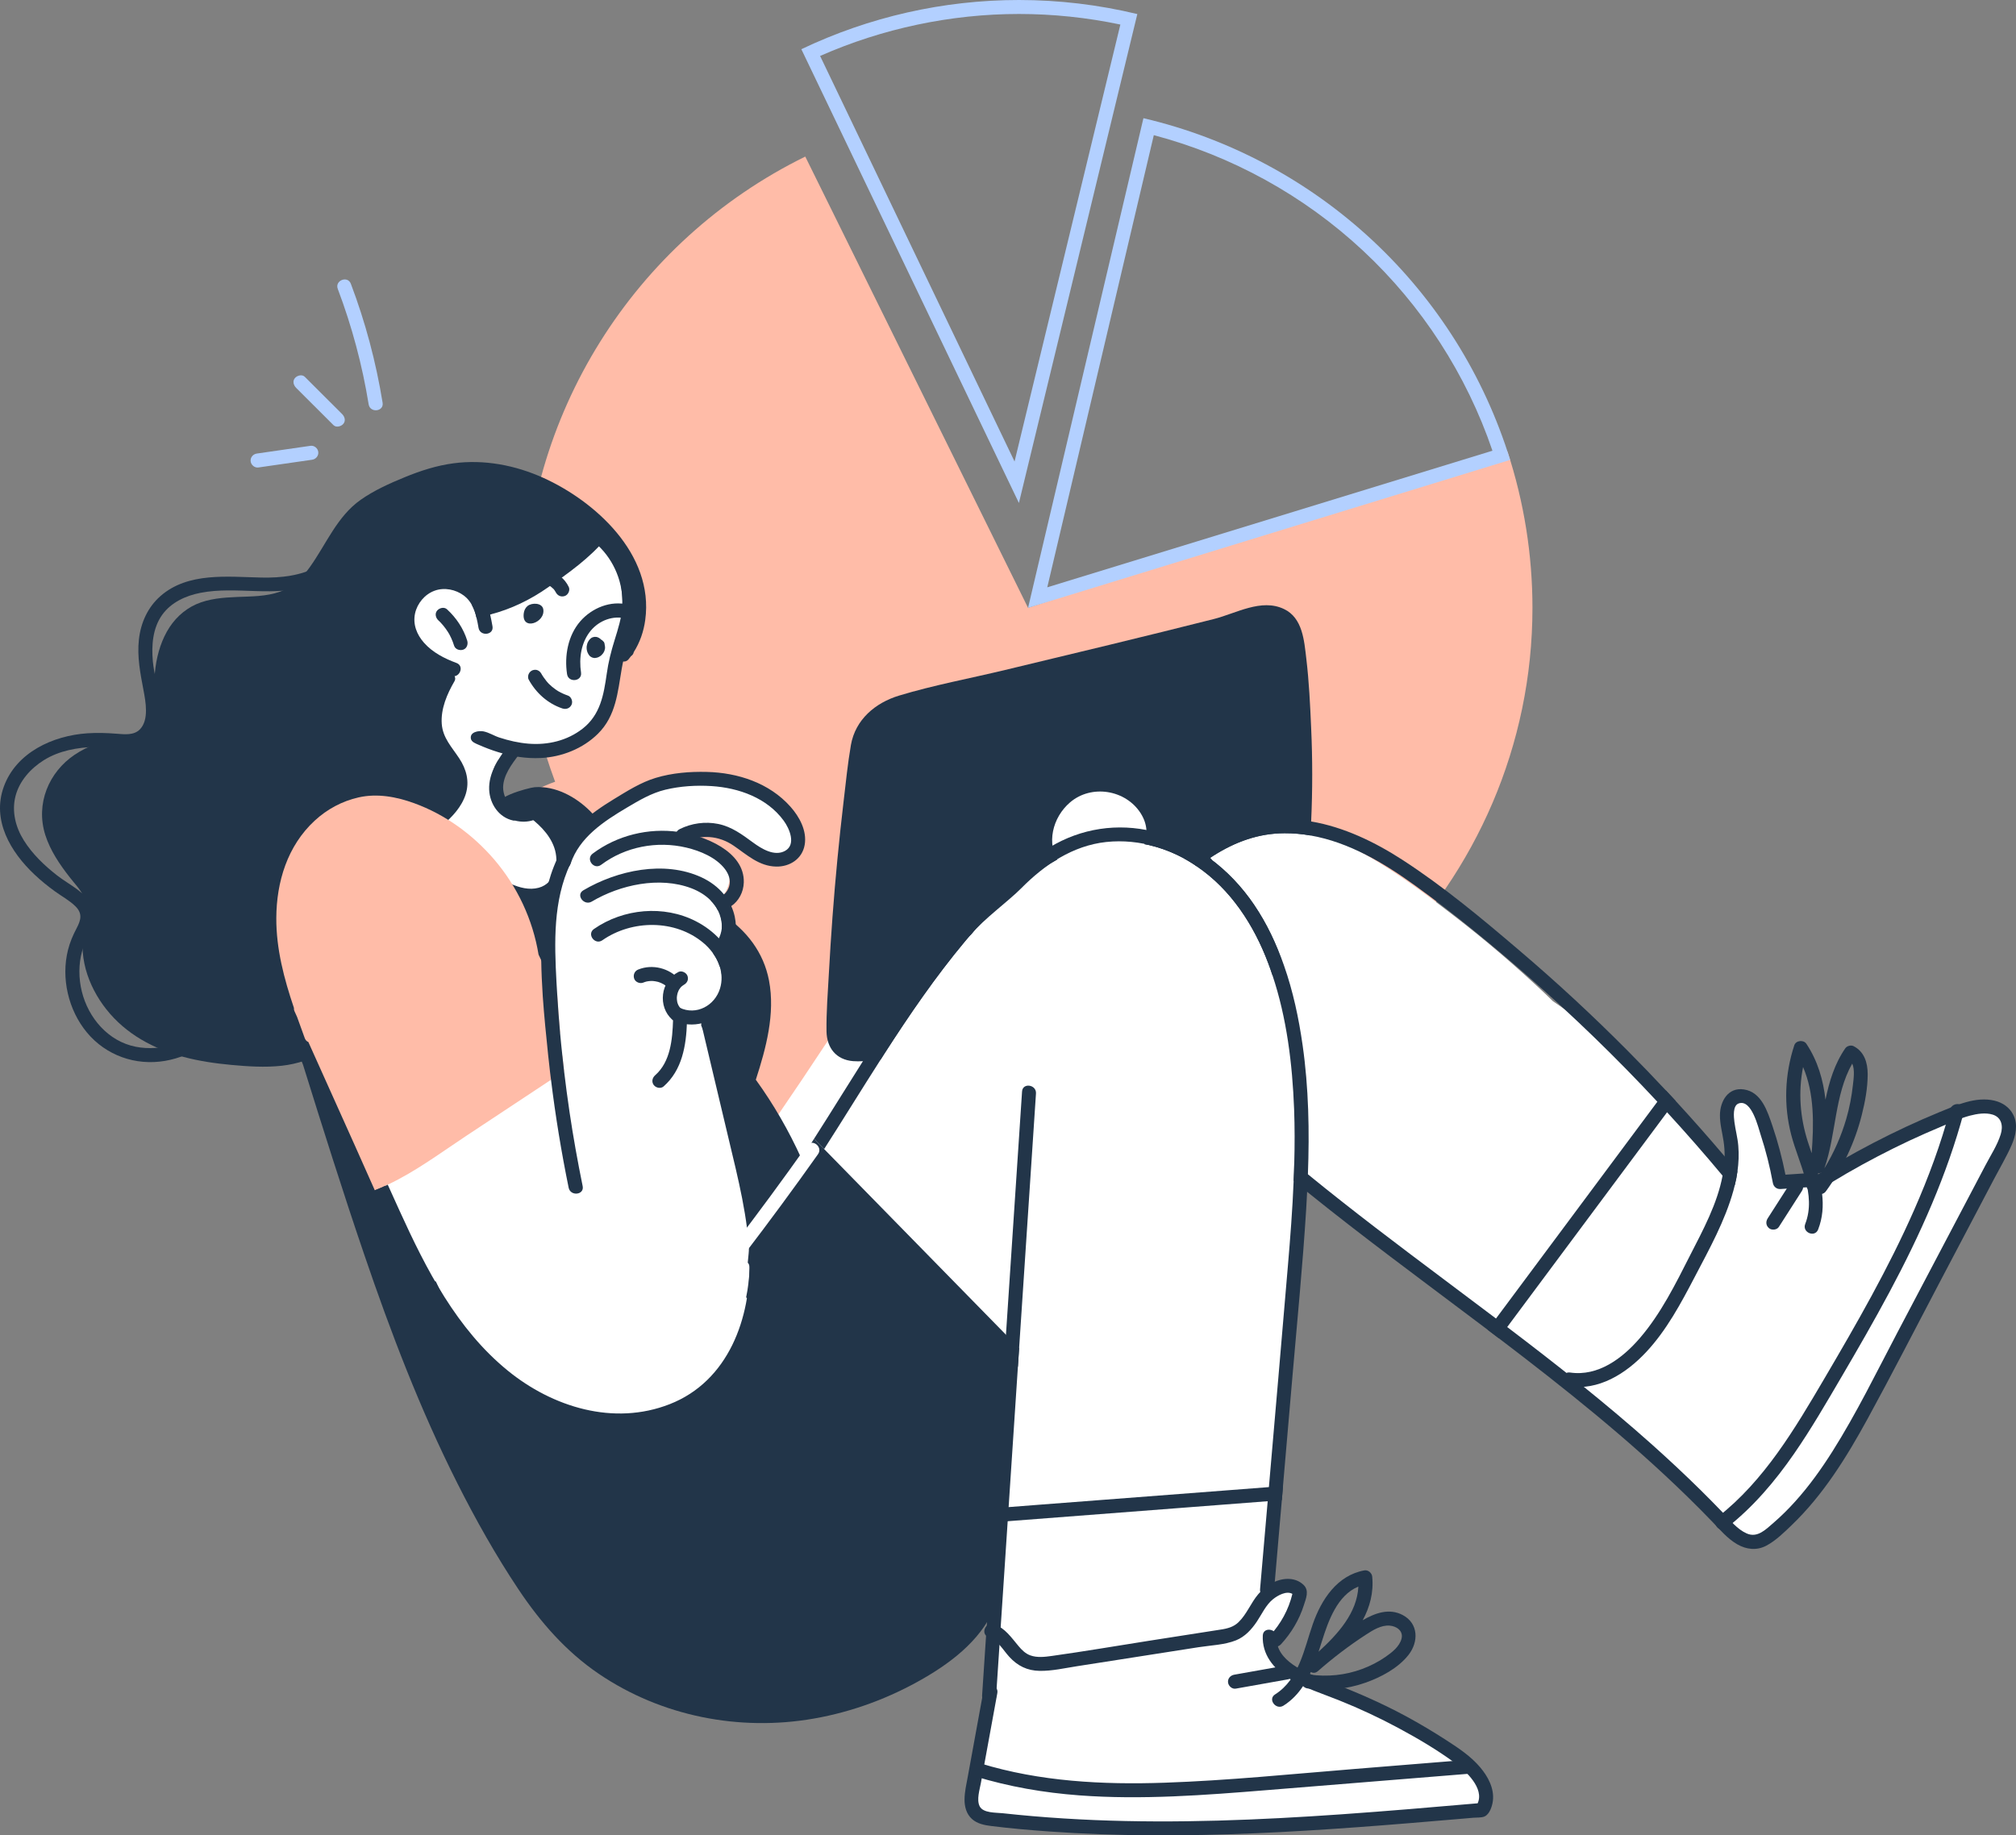
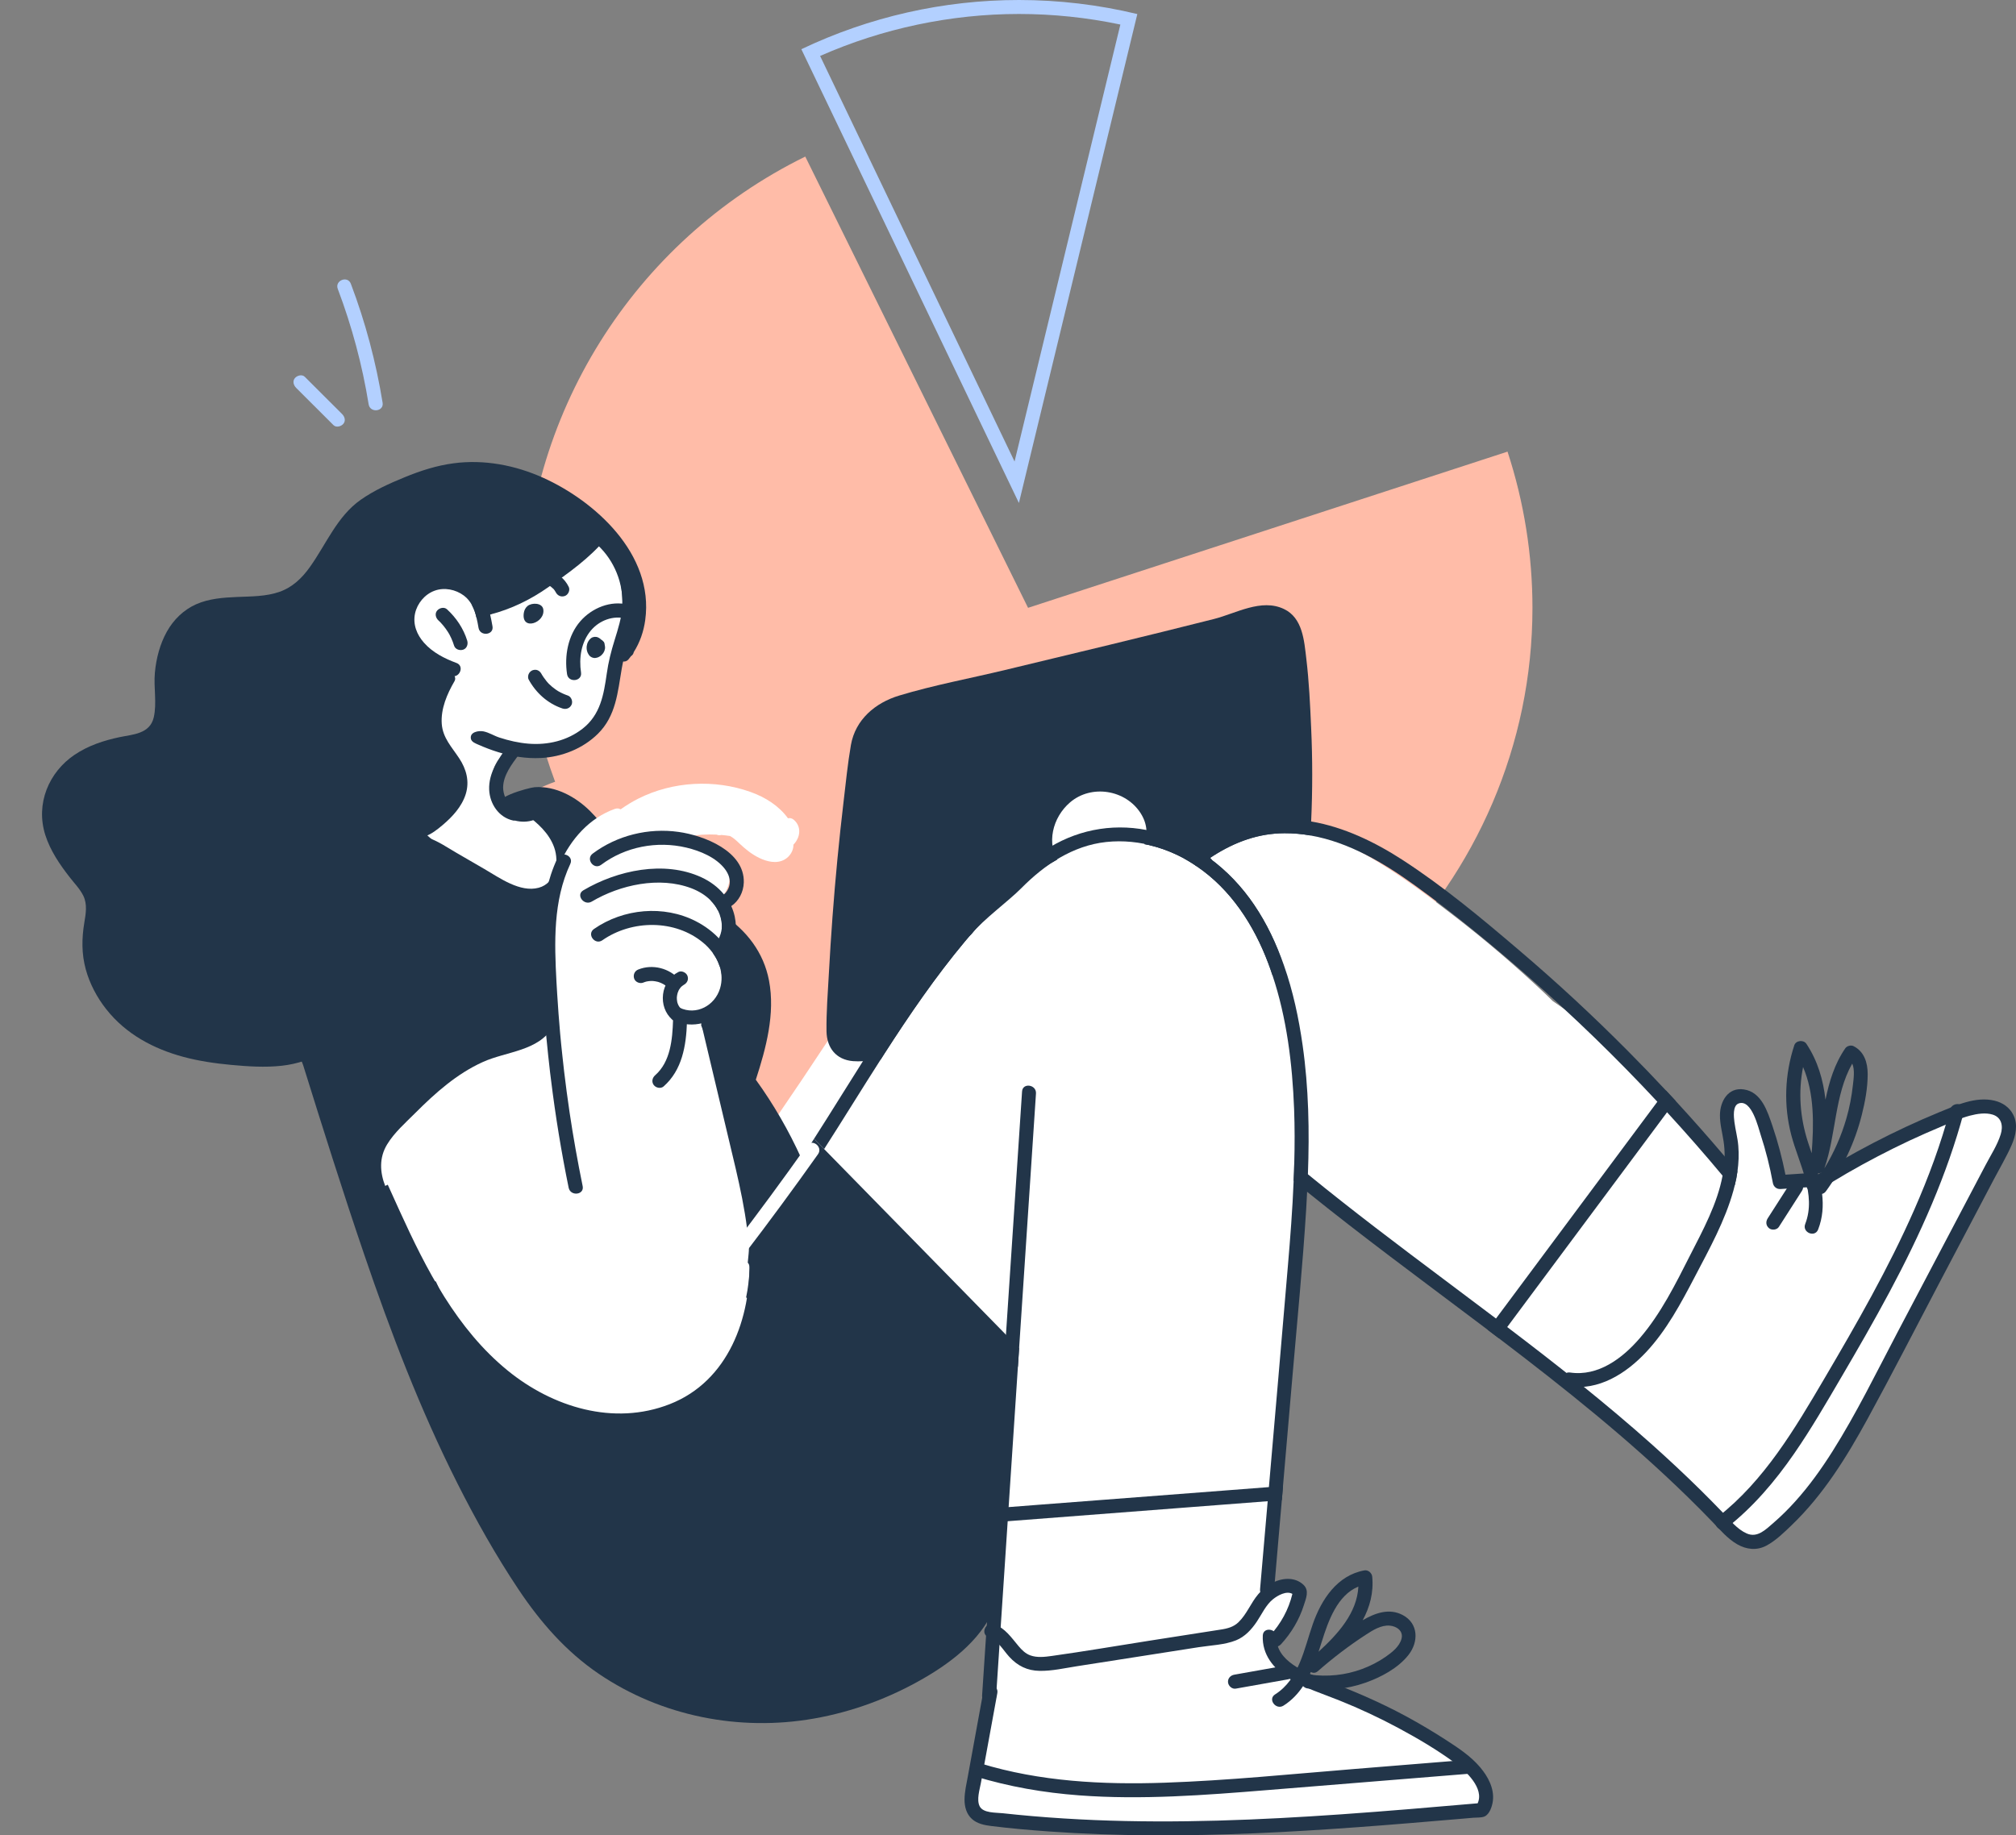
<svg xmlns="http://www.w3.org/2000/svg" width="123" height="112" viewBox="0 0 123 112" fill="none">
  <rect x="0" y="0" width="123" height="112" fill="#808080" stroke="none" />
  <g clip-path="url(#clip0_2547:2524)">
    <path d="M62.724 37.092L49.131 9.555C38.629 14.713 31.95 25.417 31.95 37.092C31.95 53.93 45.842 67.786 62.724 67.786C79.607 67.786 93.498 53.93 93.498 37.092C93.498 33.855 92.985 30.637 91.977 27.56L62.724 37.092Z" fill="#FFBCA8" />
-     <path d="M83.735 14.666C87.659 18.324 90.556 22.944 92.137 28.065L62.724 37.092L69.763 7.212C74.992 8.437 79.81 11.008 83.735 14.666ZM91.057 27.505C89.475 22.855 86.753 18.646 83.151 15.288C79.55 11.931 75.155 9.508 70.396 8.248L63.896 35.84L91.057 27.505Z" fill="#B3D0FF" />
    <path d="M62.166 0C64.599 0 67.025 0.288 69.39 0.858L62.166 30.694L48.892 3.003C53.036 1.026 57.572 0 62.166 0ZM68.356 1.498C66.322 1.07 64.244 0.853 62.166 0.853C58.012 0.853 53.837 1.737 50.036 3.415L61.9 28.163L68.356 1.498Z" fill="#B3D0FF" />
    <path d="M77.713 88.666L77.388 96.986C77.388 96.986 78.904 96.013 79.121 96.77C79.338 97.526 78.832 99.23 78.363 99.579C77.894 99.928 77.496 100.227 77.496 100.227C77.496 100.227 78.038 102.28 82.48 103.685C86.921 105.09 89.875 106.985 90.279 108.331C90.683 109.676 91.254 110.708 90.171 110.492C89.087 110.276 74.355 111.897 70.78 111.572C67.206 111.248 61.03 111.14 60.164 110.816C59.297 110.492 59.129 110.083 59.484 108.396C59.839 106.71 60.38 102.82 60.489 101.524C60.597 100.227 61.355 90.071 61.355 90.071L77.713 88.666Z" fill="white" />
    <path d="M100.354 66.626L106.005 71.493C106.005 71.493 104.796 67.167 105.879 66.95C106.962 66.734 108.262 69.003 108.37 70.083C108.479 71.163 108.587 72.028 108.587 72.028C108.587 72.028 111.621 71.812 113.137 71.055C114.653 70.299 119.203 67.382 120.287 67.49C121.37 67.598 122.995 67.706 122.67 68.463C122.345 69.219 118.553 78.187 117.253 79.915C115.953 81.644 111.512 90.936 109.779 92.232C108.045 93.529 107.396 94.393 106.204 93.745C105.013 93.097 99.704 87.695 98.188 86.506C96.672 85.318 89.955 79.375 89.955 79.375L92.664 69.543L100.354 66.626Z" fill="white" />
    <path d="M48.936 73.534C49.039 74.54 49.636 75.472 50.205 76.282C50.76 77.072 51.389 77.802 51.969 78.572C52.532 79.322 53.055 80.108 53.361 81.001C53.638 81.811 53.684 82.677 53.764 83.525C53.842 84.323 53.927 85.161 54.264 85.9C54.619 86.68 55.228 87.216 56.04 87.502C56.489 87.659 56.975 87.767 57.332 88.103C57.666 88.42 57.872 88.859 58.086 89.255C58.51 90.036 59.035 90.706 59.802 91.18C60.942 91.884 62.369 92.138 63.666 91.807C63.715 91.824 63.766 91.835 63.826 91.835C65.607 91.821 67.388 91.745 69.166 91.607C71.15 91.616 73.134 91.396 75.069 90.946C75.721 91.022 76.367 91.151 77.002 91.356C77.262 91.442 77.548 91.317 77.591 91.025C77.805 89.608 78 88.192 78.174 86.771C78.763 81.936 79.111 77.074 79.232 72.207C79.352 72.298 79.472 72.39 79.594 72.481C83.256 75.19 87.541 77.145 90.746 80.442C90.955 80.656 91.214 80.667 91.426 80.447C93.967 77.827 96.254 74.97 98.249 71.916C98.455 71.603 98.241 71.266 97.944 71.24C98.101 71.052 98.255 70.867 98.412 70.679C99.147 69.795 99.885 68.911 100.619 68.028C100.774 67.842 101.04 67.617 101.125 67.389C101.2 67.201 101.157 66.959 101.102 66.77C101.008 66.439 100.814 66.188 100.556 65.992C100.608 65.823 100.576 65.615 100.436 65.493C98.632 63.907 96.731 62.439 94.741 61.093C94.607 60.962 94.473 60.831 94.338 60.7C92.543 59.001 90.665 57.39 88.707 55.882C86.808 54.422 84.848 52.951 82.724 51.833C80.834 50.838 78.653 50.187 76.514 50.647C75.136 50.946 73.828 51.654 72.97 52.751C71.644 51.385 69.702 50.787 67.81 50.875C66.77 50.926 65.729 51.194 64.823 51.71C64.662 51.801 64.511 51.904 64.365 52.01C62.373 52.703 60.94 54.316 59.679 55.922C56.792 59.599 54.148 63.471 51.752 67.486C51.155 68.484 50.572 69.493 50.006 70.508C49.488 71.441 48.822 72.416 48.936 73.534Z" fill="white" />
    <path d="M42.844 66.514C42.816 68.425 43.45 70.186 44.602 71.703C45.16 72.436 45.806 73.097 46.474 73.73C46.809 74.05 47.155 74.358 47.501 74.665C47.799 74.931 48.099 75.23 48.476 75.386C49.399 75.774 50.28 75.002 50.9 74.403C51.549 73.775 52.083 73.054 52.569 72.295C54.779 68.837 56.571 65.054 57.935 61.19C58.249 60.3 58.449 59.376 57.901 58.532C57.406 57.774 56.511 57.226 55.774 56.733C54.281 55.738 52.669 54.934 50.98 54.332C50.611 53.702 49.908 53.4 49.173 53.417C48.295 53.434 47.561 53.941 47.049 54.626C46.429 55.453 46.077 56.468 45.671 57.411C45.196 58.517 44.705 59.621 44.256 60.739C43.516 62.58 42.875 64.515 42.844 66.514Z" fill="white" />
    <path d="M28.334 56.743C28.992 59.99 31.233 62.597 33.511 64.88C35.99 67.358 38.754 69.556 41.73 71.412C42.398 71.828 43.259 72.55 44.1 72.31C44.845 72.099 45.263 71.241 45.672 70.653C46.778 69.062 47.873 67.46 48.954 65.852C51.086 62.673 53.17 59.457 55.203 56.212C55.36 55.961 55.294 55.696 55.031 55.557C53.27 54.605 51.492 53.675 49.703 52.777C46.569 51.203 43.399 49.669 40.166 48.307C38.645 47.665 37.001 47.129 35.329 47.349C33.722 47.56 32.294 48.375 30.913 49.171C30.741 49.268 30.702 49.417 30.736 49.556C28.622 51.178 27.813 54.157 28.334 56.743Z" fill="#FFBCA8" />
    <path d="M49.666 69.494C49.872 69.702 50.075 69.913 50.281 70.121C51.445 68.308 52.574 66.463 53.737 64.65C53.812 64.53 53.886 64.411 53.963 64.294C55.487 61.924 57.079 59.598 58.885 57.434C60.595 55.387 62.539 53.357 64.994 52.208C66.163 51.661 67.452 51.327 68.754 51.384C69.974 51.438 71.166 51.803 72.238 52.384C72.313 52.424 72.384 52.467 72.458 52.51C72.655 52.624 72.847 52.747 73.033 52.878C75.1 54.286 76.503 56.453 77.378 58.78C77.467 59.016 77.552 59.256 77.63 59.498C78.51 62.121 78.85 64.927 78.956 67.681C78.996 68.778 78.996 69.876 78.965 70.974C78.96 71.333 78.945 71.696 78.928 72.055C78.857 73.805 78.722 75.55 78.573 77.295C78.193 81.78 77.807 86.265 77.418 90.75C77.393 91.038 77.367 91.325 77.344 91.61C77.186 93.403 77.032 95.194 76.878 96.988C76.832 97.535 77.681 97.66 77.727 97.11C77.801 96.258 77.875 95.405 77.947 94.555C78.032 93.552 78.121 92.548 78.207 91.544C78.232 91.256 78.255 90.971 78.278 90.683C78.47 88.471 78.661 86.258 78.85 84.045C79.144 80.626 79.481 77.211 79.693 73.787C79.716 73.433 79.733 73.082 79.75 72.729C79.77 72.373 79.784 72.016 79.798 71.66C79.896 69.031 79.847 66.388 79.475 63.782C79.241 62.139 78.892 60.486 78.335 58.909C77.883 57.606 77.291 56.36 76.514 55.211C75.779 54.124 74.859 53.147 73.796 52.371C73.547 52.183 73.29 52.011 73.026 51.852C72.043 51.259 70.962 50.831 69.816 50.635C67.004 50.155 64.287 51.31 62.1 53.009C59.797 54.8 57.921 57.132 56.206 59.473C54.951 61.186 53.788 62.962 52.65 64.756C52.201 65.466 51.756 66.177 51.309 66.889C50.764 67.761 50.221 68.63 49.666 69.494Z" fill="#223549" />
    <path d="M2.767 50.964C3.073 51.919 3.65 52.761 4.248 53.528C4.531 53.895 4.876 54.242 5.084 54.664C5.337 55.181 5.236 55.758 5.144 56.306C4.984 57.275 4.974 58.195 5.231 59.148C5.474 60.037 5.921 60.873 6.476 61.578C7.689 63.12 9.384 64.006 11.178 64.492C12.137 64.751 13.118 64.892 14.099 64.984C15.121 65.078 16.165 65.15 17.189 65.036C21.045 64.612 23.394 61.012 24.8 57.459C25.596 55.448 26.214 53.356 27.126 51.398C27.914 49.709 28.897 48.132 30.034 46.69C32.176 43.976 34.875 41.785 37.891 40.329C38.038 40.398 38.219 40.39 38.353 40.229C38.404 40.168 38.451 40.104 38.497 40.043C38.595 39.981 38.649 39.89 38.669 39.79C39.038 39.209 39.272 38.537 39.367 37.837C39.919 33.785 36.249 30.56 33.153 29.162C31.437 28.387 29.539 28.026 27.682 28.271C26.654 28.404 25.653 28.726 24.69 29.123C23.768 29.501 22.836 29.918 22.009 30.498C20.564 31.515 19.92 33.182 18.905 34.606C18.419 35.29 17.834 35.84 17.064 36.112C16.24 36.404 15.341 36.393 14.483 36.429C13.63 36.465 12.749 36.526 11.953 36.881C11.206 37.218 10.594 37.804 10.179 38.548C9.759 39.303 9.53 40.173 9.45 41.047C9.365 41.942 9.581 42.9 9.381 43.775C9.149 44.794 8.085 44.817 7.3 44.983C6.334 45.186 5.386 45.497 4.546 46.063C2.988 47.114 2.153 49.042 2.767 50.964Z" fill="#223549" />
    <path d="M23.153 46.87C23.273 46.257 23.561 45.684 23.805 45.111C24.062 44.512 24.319 43.91 24.576 43.309C25.039 42.225 25.503 41.145 25.965 40.061C25.911 40.01 25.863 39.956 25.82 39.899C25.197 39.126 24.542 38.43 24.736 37.416C24.913 36.478 25.168 35.945 26.088 35.631C26.995 35.323 27.806 35.685 28.526 36.335C28.944 36.712 29.536 37.114 29.664 37.63C31.441 36.706 33.142 35.535 34.888 34.506C34.839 34.338 34.878 34.143 35.035 34.039C35.42 33.784 35.786 33.499 36.128 33.188C36.204 33.118 36.348 33.092 36.446 33.106C36.55 33.121 36.666 33.185 36.727 33.272C36.886 33.282 37.048 33.361 37.134 33.515C38.083 35.246 38.224 37.322 37.58 39.178C37.546 39.275 37.491 39.343 37.429 39.383C37.346 40.481 37.186 41.587 36.811 42.613C36.405 43.725 35.662 44.735 34.516 45.156C33.392 45.567 32.097 45.365 31.017 45.886C30.331 46.219 30.062 46.832 30.008 47.507C30.295 47.636 30.505 49.135 30.745 49.286C31.539 49.787 32.282 49.149 32.865 49.878C33.48 50.646 34.069 51.496 34.416 52.422C34.51 52.674 34.588 52.942 34.637 53.214C34.652 53.238 34.67 53.259 34.684 53.283C35.151 54.027 35.356 55.127 34.384 55.581C33.584 55.955 32.509 55.598 31.746 55.284C29.865 54.518 28.375 53.035 26.886 51.703C26.011 50.925 25.131 50.149 24.265 49.365C23.522 48.692 22.944 47.922 23.153 46.87Z" fill="white" />
    <path d="M23.024 49.023C23.507 49.701 24.125 50.36 24.808 50.844C25.623 51.423 26.341 50.91 26.998 50.354C27.601 49.846 28.176 49.225 28.416 48.458C28.656 47.68 28.456 46.941 28.018 46.277C27.567 45.587 27.018 45.039 26.952 44.173C26.887 43.254 27.275 42.351 27.727 41.573C27.878 41.307 27.624 41.045 27.392 40.983C26.724 40.806 26.157 40.387 25.757 39.834C25.434 39.386 24.748 39.899 25.071 40.344C24.502 40.475 23.947 40.9 23.593 41.425C23.03 42.252 22.558 43.246 22.244 44.193C21.681 45.895 21.99 47.572 23.024 49.023Z" fill="#223549" />
    <path d="M28.731 45.087C28.774 45.286 29.029 45.373 29.192 45.446C29.585 45.619 29.986 45.773 30.396 45.899C31.232 46.157 32.107 46.3 32.984 46.257C34.27 46.197 35.56 45.687 36.48 44.778C37.586 43.683 37.686 42.246 37.935 40.795C38.197 39.246 38.958 37.832 38.806 36.224C38.675 34.827 38.012 33.536 36.988 32.583C36.585 32.21 36.062 32.888 36.462 33.262C37.471 34.197 38.046 35.596 37.971 36.974C37.932 37.696 37.705 38.388 37.494 39.075C37.285 39.745 37.116 40.413 37.02 41.108C36.834 42.397 36.634 43.617 35.545 44.467C34.603 45.201 33.424 45.477 32.245 45.382C31.64 45.333 31.044 45.196 30.468 45.008C30.138 44.901 29.839 44.699 29.495 44.631C29.215 44.575 28.654 44.66 28.729 45.078C28.73 45.081 28.73 45.084 28.731 45.087Z" fill="#223549" />
    <path d="M31.957 37.414C31.981 37.245 32.059 37.084 32.187 36.98C32.454 36.764 33.076 36.78 33.146 37.177C33.291 38.007 31.801 38.528 31.957 37.414Z" fill="#223549" />
    <path d="M32.254 41.134C32.295 41.036 32.39 40.938 32.492 40.902C32.595 40.867 32.714 40.859 32.815 40.907C32.926 40.959 32.99 41.038 33.048 41.145C33.059 41.164 33.071 41.184 33.082 41.203C33.107 41.243 33.132 41.282 33.159 41.321C33.214 41.402 33.273 41.481 33.335 41.557C33.364 41.593 33.395 41.629 33.426 41.664C33.444 41.684 33.462 41.703 33.48 41.723C33.548 41.789 33.617 41.854 33.689 41.914C33.761 41.974 33.836 42.031 33.913 42.084C33.955 42.114 33.999 42.143 34.042 42.17C34.268 42.298 34.453 42.379 34.644 42.444C34.857 42.515 34.966 42.807 34.872 43.005C34.766 43.227 34.537 43.308 34.31 43.232C33.416 42.933 32.693 42.278 32.249 41.457C32.202 41.369 32.216 41.222 32.254 41.134Z" fill="#223549" />
    <path d="M28.793 36.925C28.922 37.159 29.007 37.416 29.067 37.681C29.376 37.63 29.642 37.573 29.905 37.501C31.177 37.173 32.349 36.606 33.435 35.844C34.69 34.967 35.968 34.062 36.954 32.879C37.309 32.454 36.628 31.932 36.277 32.354C35.37 33.444 34.184 34.267 33.032 35.08C31.985 35.821 30.865 36.382 29.633 36.69C29.427 36.742 29.218 36.787 29.007 36.825C28.919 36.839 28.847 36.877 28.793 36.925Z" fill="#223549" />
    <path d="M26.672 37.259C26.812 37.095 27.098 37.021 27.274 37.183C27.84 37.703 28.276 38.356 28.505 39.091C28.571 39.304 28.492 39.567 28.262 39.645C28.055 39.716 27.778 39.632 27.706 39.403C27.657 39.245 27.599 39.09 27.53 38.94C27.495 38.862 27.458 38.787 27.417 38.712C27.375 38.639 27.353 38.603 27.33 38.567C27.241 38.428 27.144 38.294 27.039 38.167C26.987 38.105 26.934 38.045 26.879 37.986C26.806 37.914 26.778 37.886 26.748 37.859C26.584 37.709 26.513 37.445 26.672 37.259Z" fill="#223549" />
    <path d="M27.515 41.242C28.029 41.43 28.367 40.643 27.847 40.455C27.123 40.189 26.389 39.813 25.872 39.226C25.431 38.73 25.18 38.1 25.323 37.435C25.457 36.82 25.914 36.269 26.509 36.05C27.104 35.827 27.804 35.97 28.305 36.347C28.516 36.506 28.676 36.706 28.793 36.925C28.922 37.159 29.008 37.416 29.068 37.681C29.122 37.889 29.159 38.103 29.196 38.314C29.29 38.856 30.145 38.762 30.048 38.22C30.005 37.981 29.962 37.738 29.905 37.502C29.839 37.222 29.756 36.951 29.633 36.692C29.607 36.63 29.576 36.567 29.541 36.504C29.295 36.06 28.938 35.709 28.492 35.458C27.746 35.036 26.772 34.956 25.994 35.341C25.182 35.743 24.599 36.527 24.454 37.422C24.145 39.326 25.932 40.663 27.515 41.242Z" fill="#223549" />
    <path d="M31.612 34.947C32.194 34.741 32.834 34.629 33.44 34.796C33.992 34.949 34.452 35.297 34.701 35.817C34.798 36.019 34.666 36.301 34.458 36.371C34.225 36.45 34.006 36.345 33.902 36.129C33.839 36.024 33.809 35.985 33.777 35.946C33.688 35.864 33.651 35.83 33.61 35.8C33.599 35.793 33.529 35.749 33.521 35.742C33.484 35.723 33.448 35.704 33.41 35.687C33.364 35.667 33.316 35.648 33.268 35.632C32.959 35.575 32.824 35.554 32.583 35.582C32.521 35.589 32.46 35.598 32.399 35.609C32.369 35.615 32.338 35.621 32.308 35.627C32.151 35.665 32.037 35.703 31.925 35.742C31.713 35.817 31.446 35.723 31.369 35.5C31.296 35.287 31.386 35.027 31.612 34.947Z" fill="#223549" />
-     <path d="M0.229 48.015C0.987 45.912 3.232 44.889 5.333 44.748C5.93 44.709 6.531 44.728 7.128 44.776C7.604 44.814 8.179 44.883 8.542 44.502C9.097 43.92 8.888 42.823 8.756 42.123C8.561 41.091 8.358 40.081 8.475 39.023C8.588 38.005 9.014 37.055 9.792 36.373C11.476 34.898 13.9 35.204 15.956 35.245C17.159 35.269 18.337 35.138 19.413 34.567C20.353 34.067 21.146 33.315 21.82 32.503C22.153 32.103 22.459 31.683 22.75 31.252C23.059 30.795 23.735 31.322 23.428 31.776C22.321 33.416 20.889 35.001 18.98 35.695C16.788 36.492 14.465 35.739 12.227 36.178C11.329 36.353 10.448 36.755 9.901 37.512C9.314 38.325 9.237 39.389 9.325 40.356C9.461 41.838 10.44 44.155 8.946 45.282C8.067 45.945 6.815 45.553 5.805 45.581C4.727 45.61 3.602 45.808 2.675 46.389C1.872 46.892 1.181 47.656 0.944 48.591C0.708 49.518 0.951 50.479 1.45 51.277C1.976 52.118 2.702 52.812 3.48 53.419C4.216 53.995 5.258 54.449 5.662 55.34C6.099 56.303 5.258 57.152 5.01 58.041C4.788 58.839 4.795 59.706 4.993 60.508C5.391 62.12 6.603 63.547 8.282 63.877C9.857 64.186 11.63 63.624 12.679 62.395C12.942 62.088 13.148 61.753 13.307 61.382C13.524 60.875 14.313 61.208 14.097 61.715C13.395 63.354 11.808 64.439 10.074 64.738C8.273 65.049 6.463 64.409 5.298 63C4.168 61.634 3.714 59.682 4.15 57.964C4.267 57.498 4.448 57.074 4.672 56.65C4.938 56.148 5.044 55.746 4.608 55.312C4.244 54.949 3.768 54.697 3.354 54.396C2.917 54.079 2.496 53.739 2.103 53.367C0.644 51.994 -0.508 50.057 0.229 48.015Z" fill="#223549" />
    <path d="M30.981 45.524C31.308 45.08 31.985 45.605 31.659 46.048C31.233 46.627 30.706 47.299 30.696 48.053C30.694 48.245 30.75 48.49 30.829 48.671C30.884 48.699 30.933 48.738 30.971 48.794C31.012 48.855 31.06 48.911 31.109 48.966C31.168 49.018 31.2 49.045 31.233 49.069C31.26 49.089 31.288 49.108 31.317 49.127C31.43 49.187 31.502 49.218 31.577 49.243C31.645 49.262 31.68 49.27 31.713 49.276C31.754 49.283 31.796 49.289 31.836 49.293C31.947 49.297 31.967 49.296 31.988 49.295C32.025 49.292 32.062 49.288 32.099 49.282C32.135 49.277 32.264 49.24 32.137 49.279C32.177 49.267 32.217 49.256 32.257 49.243C32.468 49.17 32.735 49.261 32.812 49.485C32.885 49.697 32.796 49.961 32.569 50.039C32.197 50.168 31.795 50.171 31.418 50.075C31.382 50.079 31.345 50.08 31.309 50.072C30.436 49.886 29.882 49.058 29.845 48.193C29.803 47.178 30.405 46.307 30.981 45.524Z" fill="#223549" />
    <path d="M17.624 59.324C17.667 59.461 17.71 59.6 17.753 59.737C17.993 57.562 18.905 55.466 20.469 53.801C21.181 53.043 21.993 52.381 22.893 51.862C23.88 51.292 24.985 50.727 26.135 51.126C26.738 51.335 27.29 51.717 27.838 52.036C28.416 52.372 28.99 52.706 29.568 53.039C30.491 53.578 31.732 54.479 32.867 54.174C33.913 53.894 34.13 52.608 33.813 51.716C33.51 50.857 32.807 50.225 32.07 49.684C31.614 49.609 31.166 49.475 30.745 49.285C29.603 48.766 32.28 48.062 32.62 48.038C33.893 47.945 35.136 48.628 36.011 49.503C36.72 50.213 37.289 51.04 37.935 51.804C38.486 52.457 39.121 52.998 39.844 53.46C41.216 54.335 42.754 54.917 44.112 55.821C45.55 56.776 46.591 58.116 46.919 59.836C47.305 61.863 46.739 63.961 46.114 65.889C47.2 67.392 48.129 69.002 48.892 70.69C48.995 70.536 49.095 70.379 49.195 70.225C49.355 69.983 49.513 69.738 49.667 69.493C49.873 69.701 50.076 69.912 50.282 70.12C53.981 73.898 57.68 77.676 61.376 81.451C61.44 81.514 61.499 81.573 61.559 81.636C61.768 81.847 61.974 82.061 62.18 82.272C62.154 82.651 62.131 83.028 62.105 83.407C61.985 83.284 61.865 83.161 61.745 83.039C61.72 87.82 61.379 92.596 60.713 97.332C60.816 97.44 60.87 97.597 60.807 97.774C60.067 99.878 58.223 101.338 56.35 102.421C54.281 103.616 52.02 104.46 49.661 104.873C45.119 105.671 40.357 104.739 36.532 102.142C34.536 100.788 32.967 98.988 31.635 96.992C30.251 94.92 29.025 92.738 27.904 90.514C25.64 86.024 23.842 81.316 22.224 76.564C20.917 72.729 19.699 68.86 18.494 64.994C18.245 64.398 18.056 63.785 17.924 63.163C17.759 62.636 17.596 62.108 17.43 61.581C17.227 60.933 17.027 60.283 16.824 59.636C16.661 59.115 17.458 58.797 17.624 59.324Z" fill="#223549" />
    <path d="M23.621 69.833C24.061 69.109 24.744 68.513 25.339 67.917C26.562 66.694 27.874 65.522 29.467 64.804C30.902 64.156 32.845 64.151 33.734 62.663C33.766 62.611 33.791 62.557 33.82 62.503C33.657 62.475 33.508 62.36 33.46 62.147C33.125 60.687 33.066 59.179 33.248 57.699C33.32 55.997 33.466 54.264 34.163 52.695C34.821 51.218 35.959 49.915 37.511 49.363C37.648 49.314 37.768 49.331 37.866 49.389C38.212 49.146 38.569 48.924 38.949 48.733C41.045 47.678 43.592 47.541 45.798 48.331C46.696 48.653 47.522 49.172 48.077 49.936C48.185 49.907 48.308 49.925 48.426 50.022C48.837 50.372 48.857 50.905 48.571 51.344C48.523 51.419 48.468 51.483 48.41 51.543C48.416 51.915 48.194 52.272 47.858 52.459C47.374 52.727 46.791 52.58 46.322 52.353C45.863 52.13 45.486 51.824 45.118 51.476C44.964 51.33 44.762 51.132 44.541 51.017C44.365 50.989 44.189 50.968 44.012 50.953C43.904 50.983 43.806 50.971 43.723 50.932C43.138 50.904 42.549 50.938 41.97 51.041C42.87 51.475 43.826 51.814 44.314 52.772C44.589 53.311 44.577 53.921 44.26 54.437C44.097 54.702 43.854 54.922 43.577 55.047C43.88 55.541 44.105 56.083 44.034 56.672C43.979 57.134 43.757 57.539 43.413 57.804C43.885 58.466 44.102 59.264 44.036 60.097C43.997 60.584 43.842 61.067 43.593 61.488C43.382 61.842 42.941 62.161 42.772 62.552C44.576 66.654 45.654 71.066 45.945 75.539C45.959 75.736 45.854 75.875 45.717 75.947C45.694 76.315 45.662 76.683 45.622 77.05C45.694 77.13 45.736 77.238 45.734 77.378C45.717 77.983 45.645 78.584 45.522 79.174C45.657 79.254 45.754 79.399 45.734 79.59C45.545 81.458 44.556 83.142 43.149 84.366C41.646 85.669 39.684 86.345 37.701 86.345C33.375 86.348 29.717 83.596 27.541 80.024C27.181 79.436 26.875 78.823 26.592 78.201C26.472 78.201 26.352 78.153 26.269 78.036C25.523 76.982 24.951 75.827 24.562 74.607C24.194 73.883 23.808 73.158 23.514 72.405C23.172 71.538 23.124 70.649 23.621 69.833Z" fill="white" />
-     <path d="M16.858 56.028C16.85 57.907 17.332 59.729 17.933 61.505C17.928 61.568 17.936 61.639 17.97 61.713C18.022 61.83 18.076 61.944 18.127 62.061C18.279 62.494 18.436 62.925 18.593 63.349C18.639 63.475 18.719 63.552 18.814 63.589L21.652 69.907C21.944 70.554 22.23 71.201 22.518 71.851C22.632 72.111 22.75 72.373 22.867 72.635C23.136 72.533 23.399 72.418 23.659 72.293C25.366 71.49 26.924 70.32 28.478 69.294C30.191 68.159 31.906 67.025 33.618 65.893C33.884 65.716 34.15 65.542 34.416 65.365C34.379 65.049 34.345 64.73 34.31 64.41L33.761 64.775C33.764 64.738 33.744 62.14 33.744 62.14C33.887 62.445 34.033 62.753 34.175 63.058C34.104 62.26 34.044 61.459 33.995 60.655C33.672 59.968 33.349 59.281 33.02 58.593C32.966 58.479 32.912 58.365 32.858 58.252C32.508 56.11 31.554 54.083 30.139 52.435C28.833 50.918 27.158 49.701 25.268 49.014C24.185 48.621 23.018 48.404 21.881 48.66C20.877 48.885 19.949 49.384 19.197 50.083C17.536 51.617 16.867 53.815 16.858 56.028Z" fill="#FFBCA8" />
    <path d="M36.751 57.379C38.555 56.119 41.199 56.096 42.914 57.539C43.123 57.712 43.312 57.915 43.475 58.135C43.655 58.386 43.775 58.605 43.861 58.839C43.881 58.89 43.898 58.942 43.916 58.993C44.047 59.412 44.067 59.862 43.933 60.313C43.619 61.362 42.487 61.987 41.463 61.493C40.966 61.254 40.631 62.044 41.129 62.283C42.229 62.81 43.607 62.428 44.317 61.448C44.937 60.586 45.04 59.441 44.645 58.462C44.608 58.371 44.568 58.28 44.519 58.194C44.368 57.886 44.179 57.615 43.962 57.37C43.524 56.88 43.007 56.501 42.456 56.218C40.497 55.212 38.031 55.443 36.238 56.691C35.785 57.009 36.3 57.693 36.751 57.379Z" fill="#223549" />
    <path d="M40.454 60.676C40.524 60.089 40.865 59.586 41.391 59.314C41.59 59.211 41.877 59.353 41.946 59.556C42.025 59.786 41.923 59.985 41.723 60.098C41.693 60.119 41.671 60.133 41.65 60.148C41.63 60.163 41.609 60.178 41.59 60.195C41.576 60.207 41.526 60.262 41.575 60.205C41.627 60.146 41.565 60.217 41.554 60.228C41.54 60.244 41.526 60.26 41.513 60.276C41.483 60.313 41.457 60.352 41.43 60.392C41.419 60.415 41.407 60.437 41.397 60.46C41.377 60.503 41.36 60.546 41.345 60.591C41.317 60.696 41.309 60.746 41.303 60.798C41.299 60.823 41.297 60.849 41.295 60.874C41.296 60.953 41.297 60.975 41.299 60.996C41.303 61.047 41.31 61.098 41.32 61.148C41.328 61.17 41.332 61.195 41.338 61.212C41.353 61.256 41.37 61.299 41.389 61.341C41.441 61.43 41.47 61.47 41.502 61.507C41.511 61.512 41.53 61.537 41.548 61.552C41.717 61.699 41.78 61.969 41.624 62.152C41.481 62.321 41.203 62.386 41.022 62.228C40.575 61.84 40.384 61.258 40.454 60.676Z" fill="#223549" />
    <path d="M41.409 61.378C41.392 61.336 41.399 61.323 41.415 61.389C41.41 61.383 41.41 61.381 41.409 61.378Z" fill="#223549" />
    <path d="M38.936 59.166C39.816 58.811 40.84 59.083 41.463 59.784C41.612 59.951 41.557 60.26 41.376 60.382C41.171 60.521 40.935 60.476 40.776 60.296C40.71 60.23 40.678 60.202 40.646 60.176C40.616 60.152 40.585 60.128 40.553 60.106C40.533 60.092 40.513 60.079 40.492 60.066C40.359 59.996 40.318 59.979 40.277 59.963C40.236 59.947 40.195 59.933 40.153 59.919C40.023 59.888 39.941 59.875 39.859 59.867C39.835 59.865 39.811 59.863 39.786 59.862C39.726 59.862 39.702 59.863 39.677 59.865C39.597 59.87 39.516 59.881 39.437 59.898C39.338 59.926 39.293 59.943 39.248 59.962C39.04 60.046 38.766 59.936 38.692 59.719C38.617 59.499 38.713 59.256 38.936 59.166Z" fill="#223549" />
    <path d="M36.102 55.019C37.837 53.989 40.232 53.47 42.176 54.203C42.625 54.374 43.045 54.625 43.371 54.962C43.546 55.139 43.691 55.338 43.803 55.56C43.877 55.706 43.934 55.863 43.975 56.028C44.083 56.47 44.063 56.923 43.938 57.345C43.911 57.428 43.883 57.507 43.852 57.587C43.766 57.798 43.652 58.001 43.509 58.183C43.655 58.386 43.775 58.605 43.861 58.839C43.88 58.891 43.898 58.942 43.915 58.993C43.944 58.976 43.972 58.953 43.998 58.925C44.153 58.765 44.29 58.588 44.404 58.397C44.445 58.331 44.484 58.263 44.518 58.195C44.879 57.508 44.99 56.689 44.827 55.931C44.779 55.709 44.707 55.495 44.616 55.296C44.498 55.039 44.35 54.8 44.172 54.583C43.812 54.141 43.337 53.788 42.8 53.539C40.528 52.487 37.657 53.109 35.588 54.332C35.113 54.614 35.63 55.295 36.102 55.019Z" fill="#223549" />
    <path d="M33.021 58.594C33.032 59.33 33.067 60.065 33.115 60.801C33.198 62.004 33.321 63.204 33.444 64.39C33.463 64.576 33.483 64.758 33.506 64.944C33.538 65.26 33.577 65.577 33.618 65.893C33.889 68.103 34.249 70.301 34.695 72.482C34.807 73.018 35.658 72.924 35.55 72.385C35.244 70.888 34.975 69.385 34.75 67.874C34.627 67.039 34.515 66.203 34.416 65.365C34.378 65.048 34.344 64.729 34.31 64.409C34.261 63.959 34.215 63.509 34.175 63.058C34.104 62.26 34.044 61.458 33.995 60.654C33.977 60.415 33.963 60.173 33.952 59.934C33.823 57.51 33.74 54.97 34.795 52.72C35.029 52.221 34.238 51.888 34.003 52.386C33.409 53.658 33.14 55.046 33.06 56.441C33.018 57.157 33.006 57.873 33.021 58.594Z" fill="#223549" />
    <path d="M36.676 52.775C38.151 51.668 40.081 51.3 41.873 51.723C42.716 51.922 43.688 52.324 44.229 53.032C44.454 53.331 44.597 53.699 44.492 54.075C44.44 54.255 44.328 54.455 44.171 54.583C44.065 54.669 43.937 54.72 43.794 54.714C43.588 54.703 43.442 54.817 43.37 54.962C43.544 55.139 43.69 55.339 43.801 55.561C44.105 55.552 44.382 55.455 44.614 55.295C45.071 54.987 45.362 54.443 45.38 53.853C45.437 51.943 42.953 50.984 41.406 50.768C39.568 50.506 37.647 50.977 36.16 52.091C35.719 52.421 36.233 53.105 36.676 52.775Z" fill="#223549" />
-     <path d="M34.02 52.385C34.569 50.735 36.012 49.645 37.443 48.774C38.254 48.28 39.089 47.746 40.004 47.47C41.009 47.166 42.085 47.079 43.13 47.106C45.025 47.154 46.936 47.78 48.222 49.222C48.775 49.841 49.244 50.7 49.095 51.557C48.947 52.412 48.188 52.898 47.357 52.882C46.306 52.862 45.574 52.162 44.755 51.603C43.852 50.988 42.762 50.9 41.78 51.393C41.288 51.639 40.977 50.842 41.468 50.596C42.187 50.236 43.027 50.12 43.816 50.28C44.645 50.448 45.278 50.926 45.945 51.414C46.459 51.791 47.25 52.286 47.903 51.921C48.592 51.535 48.161 50.554 47.819 50.086C46.805 48.693 45.078 48.076 43.411 47.97C42.481 47.91 41.5 47.973 40.593 48.191C39.737 48.398 38.983 48.848 38.233 49.293C36.834 50.124 35.347 51.101 34.81 52.718C34.636 53.241 33.848 52.904 34.02 52.385Z" fill="#223549" />
    <path d="M39.974 65.615C40.913 64.789 41.026 63.418 41.064 62.253C41.072 62.022 41.339 61.861 41.55 61.891C41.8 61.927 41.92 62.144 41.913 62.375C41.866 63.808 41.62 65.304 40.487 66.299C40.313 66.452 40.018 66.388 39.887 66.213C39.739 66.016 39.799 65.768 39.974 65.615Z" fill="#223549" />
    <path d="M50.427 62.936C50.445 63.945 51.011 64.667 52.042 64.755C52.245 64.772 52.448 64.769 52.651 64.758C52.942 64.741 53.234 64.704 53.523 64.675C53.594 64.667 53.666 64.659 53.737 64.65C53.812 64.53 53.886 64.411 53.963 64.294C55.487 61.925 57.079 59.598 58.885 57.434C60.594 55.387 62.538 53.357 64.994 52.208C66.163 51.661 67.452 51.327 68.753 51.384C69.974 51.438 71.166 51.803 72.238 52.385C72.312 52.424 72.384 52.467 72.458 52.51C72.655 52.624 72.847 52.747 73.033 52.878C75.1 54.286 76.503 56.453 77.378 58.78C77.466 59.017 77.552 59.256 77.629 59.498C77.878 59.35 78.107 59.162 78.307 58.945C77.884 57.607 77.292 56.361 76.515 55.213C75.78 54.126 74.86 53.149 73.796 52.373C73.876 52.321 73.956 52.267 74.039 52.216C75.369 51.372 76.781 50.853 78.37 50.847C78.908 50.844 79.44 50.893 79.957 50.984C79.965 50.784 79.977 50.588 79.985 50.391C79.991 50.303 79.994 50.217 79.996 50.129C80.082 48.23 80.082 46.322 79.996 44.424C79.934 43.01 79.868 41.592 79.699 40.184C79.57 39.106 79.482 37.709 78.338 37.165C76.952 36.503 75.408 37.435 74.062 37.775C69.823 38.847 65.569 39.865 61.318 40.886C59.175 41.402 56.965 41.809 54.855 42.448C53.403 42.887 52.188 43.911 51.916 45.462C51.719 46.603 51.605 47.768 51.468 48.92C51.193 51.252 50.967 53.593 50.793 55.937C50.708 57.094 50.633 58.257 50.57 59.421C50.507 60.584 50.41 61.767 50.427 62.936Z" fill="#223549" />
    <path d="M59.92 103.468C59.883 104.013 60.732 104.139 60.769 103.588C60.95 100.871 61.13 98.154 61.309 95.437C61.366 94.568 61.423 93.701 61.481 92.831C61.501 92.543 61.518 92.258 61.538 91.969C61.724 89.115 61.916 86.261 62.104 83.408C62.13 83.029 62.153 82.652 62.178 82.273C62.204 81.888 62.23 81.503 62.255 81.118L63.207 66.728C63.241 66.181 62.392 66.055 62.358 66.606C62.178 69.323 61.998 72.04 61.818 74.757C61.673 76.989 61.524 79.219 61.375 81.451C61.352 81.828 61.327 82.207 61.301 82.586C61.157 84.75 61.015 86.914 60.872 89.078C60.806 90.064 60.74 91.048 60.677 92.035C60.657 92.32 60.637 92.608 60.62 92.896C60.386 96.42 60.154 99.945 59.92 103.468Z" fill="#223549" />
    <path d="M60.649 99.115C61.32 99.347 61.708 99.935 62.144 100.452C62.343 100.688 62.564 100.91 62.859 101.017C63.279 101.17 63.745 101.112 64.177 101.052C66.154 100.776 68.124 100.437 70.095 100.128C71.1 99.971 72.106 99.814 73.111 99.657C73.578 99.584 74.046 99.513 74.513 99.438C74.912 99.374 75.263 99.282 75.561 98.996C76.068 98.507 76.316 97.815 76.768 97.284C77.2 96.775 77.862 96.36 78.548 96.35C78.913 96.344 79.263 96.458 79.529 96.713C79.896 97.063 79.683 97.537 79.549 97.96C79.269 98.844 78.781 99.662 78.153 100.342C77.781 100.745 77.101 100.223 77.475 99.818C78.147 99.09 78.62 98.225 78.851 97.266C78.49 97.056 77.952 97.362 77.67 97.589C77.232 97.942 76.987 98.504 76.678 98.963C76.359 99.438 75.958 99.877 75.417 100.097C74.721 100.379 73.873 100.403 73.137 100.518C71.477 100.778 69.818 101.037 68.158 101.297C67.34 101.425 66.522 101.552 65.704 101.68C64.956 101.797 64.19 101.975 63.43 101.963C62.675 101.952 62.081 101.657 61.578 101.105C61.188 100.677 60.892 100.104 60.315 99.904C59.793 99.723 60.13 98.936 60.649 99.115Z" fill="#223549" />
    <path d="M59.048 108.409C59.156 107.815 59.265 107.22 59.374 106.626C59.583 105.483 59.792 104.34 60 103.196C60.099 102.655 60.948 102.776 60.849 103.319C60.623 104.554 60.398 105.788 60.172 107.023C60.064 107.617 59.956 108.212 59.846 108.806C59.772 109.214 59.572 109.823 59.77 110.224C59.981 110.651 60.768 110.606 61.169 110.65C61.776 110.716 62.384 110.776 62.993 110.828C64.257 110.937 65.522 111.015 66.79 111.068C71.809 111.275 76.835 111.066 81.842 110.717C84.615 110.523 87.385 110.285 90.154 110.045C90.575 109.127 89.424 108.064 88.771 107.583C87.691 106.788 86.518 106.096 85.338 105.461C84.166 104.831 82.959 104.266 81.723 103.771C80.68 103.353 79.606 103.023 78.647 102.424C77.701 101.834 76.991 100.963 77.045 99.806C77.071 99.255 77.92 99.382 77.894 99.928C77.828 101.339 79.635 102.062 80.71 102.471C82.449 103.134 84.148 103.846 85.786 104.734C86.629 105.192 87.456 105.683 88.26 106.205C89.001 106.686 89.735 107.17 90.309 107.85C90.783 108.41 91.176 109.137 91.084 109.893C91.045 110.211 90.89 110.712 90.573 110.849C90.381 110.932 90.108 110.907 89.902 110.925C89.621 110.949 89.339 110.974 89.058 110.998C80.73 111.715 72.352 112.365 63.996 111.763C62.824 111.679 61.652 111.578 60.486 111.432C60.064 111.38 59.628 111.296 59.301 111.003C58.963 110.698 58.845 110.254 58.848 109.813C58.851 109.339 58.963 108.873 59.048 108.409Z" fill="#223549" />
    <path d="M95.676 84.602C97.546 84.876 99.195 83.83 100.427 82.518C101.682 81.181 102.569 79.513 103.412 77.899C104.295 76.211 105.247 74.498 105.759 72.653C105.791 72.541 105.819 72.43 105.844 72.32C105.913 72.046 105.967 71.772 106.004 71.493C106.079 70.971 106.102 70.444 106.056 69.916C106.016 69.429 105.884 68.958 105.821 68.477C105.784 68.177 105.696 67.461 106.09 67.333C106.882 67.074 107.276 68.813 107.428 69.272C107.74 70.225 107.983 71.197 108.165 72.183C108.208 72.42 108.397 72.577 108.64 72.559C109.309 72.517 109.981 72.471 110.652 72.425C111.204 72.391 111.104 71.539 110.555 71.576C110.014 71.613 109.474 71.647 108.934 71.684C108.733 70.675 108.47 69.677 108.139 68.702C107.836 67.821 107.475 66.64 106.395 66.481C105.432 66.338 104.946 67.205 104.937 68.043C104.931 68.585 105.077 69.101 105.157 69.632C105.205 69.943 105.226 70.253 105.223 70.564C105.22 70.721 105.211 70.881 105.197 71.038C105.174 71.275 105.14 71.511 105.097 71.745C104.774 73.466 103.903 75.064 103.114 76.609C102.23 78.351 101.333 80.167 100.049 81.658C98.992 82.887 97.511 84.007 95.798 83.757C95.25 83.675 95.13 84.523 95.676 84.602Z" fill="#223549" />
    <path d="M78.928 72.054C79.202 72.282 79.476 72.505 79.751 72.73C83.093 75.43 86.56 77.979 89.99 80.565C90.248 80.759 90.508 80.956 90.765 81.149C90.991 81.32 91.22 81.494 91.445 81.665C95.45 84.711 99.395 87.852 102.994 91.374C103.497 91.867 103.995 92.366 104.484 92.876C104.953 93.363 105.399 93.897 105.993 94.239C106.551 94.561 107.183 94.632 107.766 94.324C108.344 94.016 108.85 93.517 109.318 93.067C111.248 91.213 112.66 88.929 113.935 86.6C115.418 83.889 116.825 81.137 118.263 78.403C119.021 76.963 119.778 75.524 120.536 74.084C120.91 73.374 121.282 72.664 121.656 71.954C122.014 71.272 122.414 70.599 122.726 69.895C122.983 69.311 123.137 68.626 122.834 68.028C122.602 67.572 122.185 67.287 121.69 67.167C120.544 66.893 119.361 67.444 118.326 67.868C115.565 69.009 112.909 70.397 110.387 72C109.921 72.297 110.438 72.978 110.902 72.684C111.49 72.311 112.088 71.946 112.691 71.595C113.926 70.882 115.189 70.224 116.478 69.616C117.133 69.311 117.79 69.02 118.457 68.741C119.023 68.504 119.594 68.239 120.186 68.082C120.621 67.968 121.141 67.883 121.579 68.019C122.127 68.191 122.225 68.718 122.067 69.222C121.861 69.886 121.45 70.508 121.13 71.121C120.778 71.788 120.427 72.456 120.075 73.126C118.637 75.857 117.196 78.592 115.758 81.326C114.48 83.758 113.268 86.247 111.799 88.574C111.121 89.646 110.381 90.681 109.529 91.625C109.114 92.087 108.672 92.525 108.2 92.934C107.734 93.333 107.225 93.868 106.571 93.578C105.987 93.321 105.556 92.768 105.127 92.32C104.669 91.844 104.209 91.377 103.741 90.915C102.786 89.974 101.805 89.059 100.808 88.166C97.972 85.634 94.985 83.279 91.958 80.982C91.732 80.808 91.503 80.637 91.274 80.463C90.228 79.673 89.179 78.886 88.13 78.099C85.323 75.995 82.518 73.882 79.8 71.661C79.52 71.433 79.243 71.205 78.966 70.974C78.959 71.333 78.945 71.695 78.928 72.054Z" fill="#223549" />
    <path d="M72.238 52.384C72.312 52.423 72.383 52.467 72.458 52.509C72.655 52.623 72.846 52.746 73.032 52.877C73.287 52.709 73.538 52.538 73.796 52.373C73.875 52.321 73.955 52.267 74.038 52.216C75.368 51.372 76.78 50.853 78.369 50.847C78.907 50.844 79.439 50.893 79.956 50.984C82.308 51.395 84.452 52.674 86.37 54.063C88.74 55.78 91.013 57.647 93.214 59.572C95.978 61.989 98.616 64.547 101.118 67.233C101.318 67.447 101.515 67.661 101.71 67.874C102.87 69.138 104 70.426 105.097 71.743C105.214 71.883 105.332 72.026 105.449 72.166C105.56 72.302 105.709 72.343 105.843 72.32C105.912 72.046 105.966 71.772 106.003 71.493C105.743 71.182 105.485 70.871 105.222 70.564C104.248 69.415 103.25 68.286 102.229 67.176C102.032 66.963 101.835 66.749 101.635 66.538C100.886 65.734 100.123 64.944 99.348 64.163C97.21 62.007 94.983 59.943 92.67 57.976C90.403 56.042 88.076 54.101 85.575 52.478C83.882 51.381 81.987 50.466 79.995 50.129C79.086 49.979 78.154 49.944 77.211 50.073C75.802 50.261 74.561 50.86 73.377 51.623C73.26 51.7 73.143 51.777 73.025 51.854L72.238 52.384Z" fill="#223549" />
    <path d="M104.811 92.568C107.648 90.348 109.506 87.192 111.303 84.135C113.274 80.781 115.219 77.398 116.787 73.834C117.66 71.85 118.416 69.81 118.976 67.716C119.117 67.189 119.967 67.306 119.825 67.838C118.795 71.688 117.162 75.329 115.286 78.838C114.344 80.601 113.345 82.334 112.333 84.059C111.415 85.626 110.504 87.2 109.471 88.696C108.3 90.393 106.955 91.978 105.324 93.253C104.889 93.592 104.376 92.907 104.811 92.568Z" fill="#223549" />
    <path d="M59.818 107.609C63.45 108.722 67.287 108.917 71.063 108.788C74.924 108.655 78.778 108.262 82.628 107.951C84.906 107.766 87.184 107.582 89.461 107.397C90.01 107.352 90.11 108.202 89.558 108.247C85.477 108.578 81.397 108.908 77.316 109.239C73.503 109.548 69.667 109.846 65.844 109.56C63.687 109.399 61.554 109.032 59.484 108.397C58.956 108.235 59.295 107.449 59.818 107.609Z" fill="#223549" />
    <path d="M77.796 103.399C79.269 102.47 79.566 100.618 80.099 99.1C80.621 97.611 81.581 96.132 83.246 95.831C83.472 95.79 83.699 95.989 83.721 96.207C83.817 97.195 83.572 98.076 83.14 98.874C83.888 98.437 84.753 98.118 85.58 98.555C86.554 99.07 86.56 100.198 85.932 100.995C85.296 101.801 84.257 102.352 83.303 102.687C82.172 103.085 80.959 103.203 79.772 103.034C79.651 103.017 79.565 102.961 79.507 102.887C79.196 103.354 78.811 103.767 78.31 104.084C77.847 104.376 77.33 103.693 77.796 103.399ZM80.652 100.158C80.586 100.368 80.519 100.582 80.448 100.795C81.624 99.718 82.798 98.432 82.877 96.82C81.59 97.345 81.036 98.93 80.652 100.158ZM83.1 101.851C83.609 101.663 84.092 101.416 84.537 101.107C84.926 100.835 85.384 100.484 85.51 100.001C85.632 99.531 85.219 99.24 84.795 99.203C84.259 99.156 83.752 99.486 83.323 99.764C82.298 100.43 81.326 101.175 80.406 101.98C80.26 102.108 80.103 102.104 79.977 102.032C79.953 102.085 79.928 102.137 79.903 102.189C80.98 102.34 82.078 102.229 83.1 101.851Z" fill="#223549" />
    <path d="M109.473 63.787C109.573 63.484 110.04 63.439 110.212 63.698C110.906 64.743 111.238 65.904 111.376 67.106C111.607 66.005 111.923 64.933 112.584 63.972C112.684 63.826 112.93 63.758 113.09 63.84C113.746 64.174 113.952 64.856 113.951 65.552C113.951 66.384 113.794 67.234 113.591 68.039C113.168 69.72 112.426 71.298 111.401 72.698C111.334 72.788 111.254 72.837 111.17 72.856C111.253 73.577 111.21 74.302 110.928 75.028C110.729 75.543 109.94 75.208 110.139 74.695C110.844 72.875 109.741 71.001 109.289 69.263C108.816 67.451 108.89 65.564 109.473 63.787ZM112.644 68.278C112.843 67.597 112.975 66.896 113.052 66.192C113.088 65.866 113.179 65.279 113.008 64.905C111.92 66.829 112.031 69.238 111.308 71.299C111.884 70.357 112.334 69.342 112.644 68.278ZM111.159 71.532C111.088 71.586 111.003 71.607 110.917 71.602C110.936 71.673 110.954 71.745 110.972 71.816C111.036 71.723 111.098 71.628 111.159 71.532ZM110.309 69.702C110.382 69.925 110.457 70.15 110.533 70.376C110.666 68.612 110.707 66.739 110.009 65.115C109.706 66.64 109.823 68.207 110.309 69.702Z" fill="#223549" />
    <path d="M107.852 74.347C108.32 73.618 108.787 72.889 109.254 72.159C109.375 71.971 109.691 71.944 109.856 72.083C110.046 72.245 110.062 72.481 109.932 72.684C109.465 73.413 108.998 74.142 108.531 74.872C108.41 75.061 108.094 75.088 107.929 74.948C107.738 74.786 107.723 74.55 107.852 74.347Z" fill="#223549" />
    <path d="M75.302 102.197C76.362 102.009 77.421 101.82 78.481 101.631C78.71 101.591 78.931 101.789 78.956 102.008C78.984 102.25 78.807 102.44 78.579 102.481C77.519 102.67 76.459 102.858 75.399 103.047C75.171 103.088 74.95 102.889 74.925 102.67C74.897 102.429 75.073 102.238 75.302 102.197Z" fill="#223549" />
    <path d="M90.765 81.15C90.99 81.321 91.219 81.495 91.445 81.666C91.511 81.581 91.576 81.492 91.639 81.407C91.746 81.264 91.851 81.124 91.957 80.982C95.207 76.611 98.461 72.243 101.71 67.875C101.885 67.641 102.056 67.408 102.23 67.176C102.033 66.962 101.836 66.748 101.636 66.538C101.464 66.769 101.293 67.003 101.118 67.233C100.758 67.718 100.398 68.2 100.038 68.684C97.116 72.611 94.195 76.536 91.273 80.463C91.105 80.69 90.933 80.921 90.765 81.15Z" fill="#223549" />
    <path d="M60.621 92.897C60.821 92.879 61.018 92.865 61.216 92.851C61.304 92.845 61.393 92.837 61.481 92.831C66.77 92.423 72.056 92.019 77.344 91.61C77.633 91.591 77.919 91.568 78.208 91.545C78.233 91.257 78.256 90.972 78.279 90.684C77.993 90.707 77.705 90.726 77.419 90.749C76.607 90.812 75.795 90.875 74.983 90.937C71.193 91.228 67.399 91.519 63.608 91.809C62.92 91.864 62.228 91.915 61.539 91.969C61.253 91.989 60.965 92.012 60.679 92.035C60.658 92.32 60.638 92.608 60.621 92.897Z" fill="#223549" />
    <path d="M22.867 72.636C23.385 73.791 23.91 74.946 24.465 76.083C26.22 79.684 28.47 83.254 31.969 85.39C35.105 87.308 39.173 87.813 42.428 85.863C45.896 83.791 46.845 79.463 46.522 75.713C46.319 73.384 45.716 71.112 45.175 68.845C44.627 66.535 44.078 64.226 43.529 61.916C43.403 61.386 42.551 61.481 42.677 62.014C43.272 64.508 43.864 67.003 44.455 69.495C45.03 71.91 45.658 74.345 45.73 76.837C45.83 80.424 44.441 84.287 40.862 85.687C37.443 87.027 33.712 85.87 30.971 83.634C27.866 81.102 26.008 77.464 24.381 73.892C24.139 73.362 23.899 72.829 23.658 72.296C23.398 72.419 23.136 72.534 22.867 72.636Z" fill="#223549" />
    <path d="M39.94 82.054C43.185 78.121 46.284 74.069 49.231 69.909C49.55 69.459 50.226 69.986 49.908 70.434C46.961 74.594 43.862 78.644 40.617 82.578C40.268 83.004 39.589 82.48 39.94 82.054Z" fill="white" />
    <path d="M35.402 37.916C36.108 37.102 37.264 36.622 38.335 36.904C38.559 36.962 38.734 37.141 38.699 37.388C38.669 37.596 38.438 37.81 38.213 37.75C37.41 37.539 36.562 37.86 36.045 38.483C35.456 39.193 35.316 40.152 35.45 41.041C35.531 41.586 34.679 41.683 34.597 41.138C34.429 40.026 34.648 38.787 35.402 37.916Z" fill="#223549" />
    <path d="M35.794 39.445C35.815 39.332 35.828 39.277 35.849 39.225C35.871 39.174 35.902 39.126 35.932 39.079C35.944 39.06 35.957 39.043 35.973 39.027C36 39 36.027 38.973 36.055 38.947C36.101 38.909 36.153 38.886 36.21 38.877C36.245 38.864 36.281 38.86 36.318 38.865C36.374 38.861 36.427 38.871 36.479 38.895C36.528 38.917 36.58 38.945 36.622 38.98C36.638 38.994 36.652 39.01 36.667 39.026C36.687 39.038 36.722 39.056 36.737 39.067C36.747 39.075 36.811 39.14 36.82 39.151C36.846 39.183 36.841 39.149 36.879 39.254C36.921 39.466 36.919 39.516 36.915 39.565C36.896 39.65 36.885 39.699 36.866 39.743C36.847 39.787 36.82 39.828 36.795 39.869C36.724 39.954 36.692 39.986 36.659 40.014C36.577 40.068 36.533 40.097 36.484 40.114C36.435 40.131 36.384 40.144 36.333 40.151C36.183 40.17 36.03 40.101 35.941 39.982C35.907 39.936 35.88 39.885 35.855 39.834C35.845 39.815 35.838 39.795 35.832 39.775C35.817 39.725 35.8 39.666 35.795 39.611C35.789 39.557 35.792 39.499 35.794 39.445Z" fill="#223549" />
    <path d="M21.406 17.317C22.295 19.666 22.942 22.101 23.344 24.578C23.432 25.122 22.58 25.218 22.492 24.674C22.102 22.267 21.47 19.91 20.608 17.629C20.413 17.115 21.211 16.8 21.406 17.317Z" fill="#B3D0FF" />
    <path d="M17.995 23.071C18.13 22.913 18.427 22.826 18.597 22.995C19.355 23.751 20.113 24.508 20.871 25.265C21.029 25.423 21.11 25.674 20.947 25.865C20.812 26.024 20.515 26.11 20.345 25.942C19.587 25.185 18.829 24.428 18.071 23.672C17.913 23.514 17.832 23.263 17.995 23.071Z" fill="#B3D0FF" />
-     <path d="M15.669 27.678C16.761 27.52 17.853 27.363 18.945 27.205C19.174 27.172 19.394 27.357 19.419 27.582C19.446 27.817 19.272 28.022 19.042 28.055C17.95 28.213 16.858 28.37 15.767 28.527C15.537 28.561 15.318 28.375 15.292 28.151C15.265 27.915 15.439 27.711 15.669 27.678Z" fill="#B3D0FF" />
    <path d="M64.63 52.7C66.371 55.261 71.305 52.318 69.596 49.63C68.677 48.185 66.584 47.853 65.288 48.963C64.218 49.878 63.804 51.492 64.63 52.7Z" fill="white" />
    <path d="M59.036 56.313C60.4 54.628 62.169 52.841 64.047 51.703C65.956 50.545 68.189 50.207 70.361 50.741C71.605 51.047 72.766 51.588 73.808 52.328C74.259 52.647 73.732 53.322 73.283 53.004C71.619 51.823 69.541 51.162 67.493 51.382C65.452 51.601 63.73 52.769 62.319 54.194C61.509 55.012 60.003 56.098 59.28 56.992C58.933 57.42 58.689 56.742 59.036 56.313Z" fill="#223549" />
  </g>
  <defs>
    <clipPath id="clip0_2547:2524">
      <rect width="123" height="112" fill="white" transform="matrix(-1 0 0 1 123 0)" />
    </clipPath>
  </defs>
</svg>